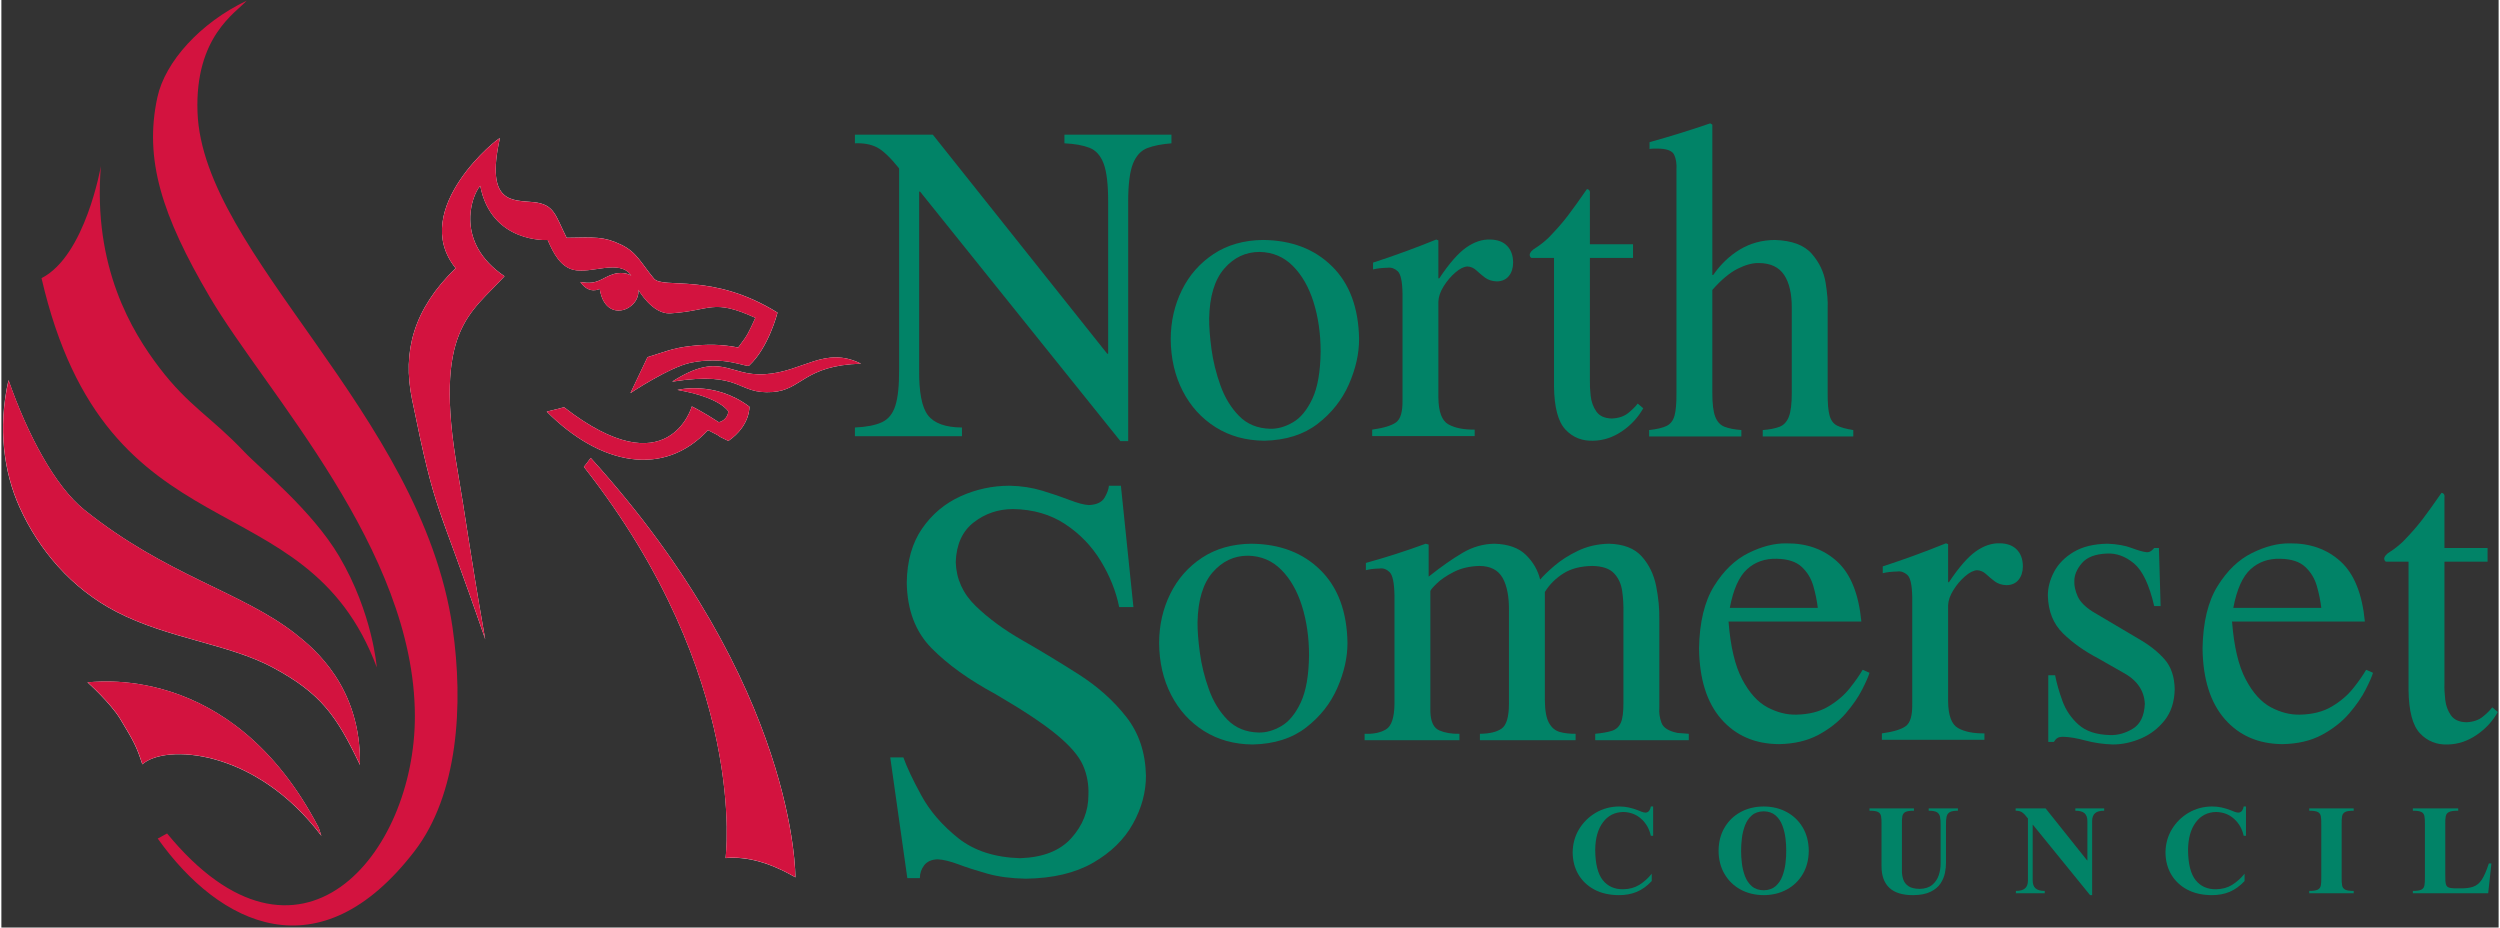
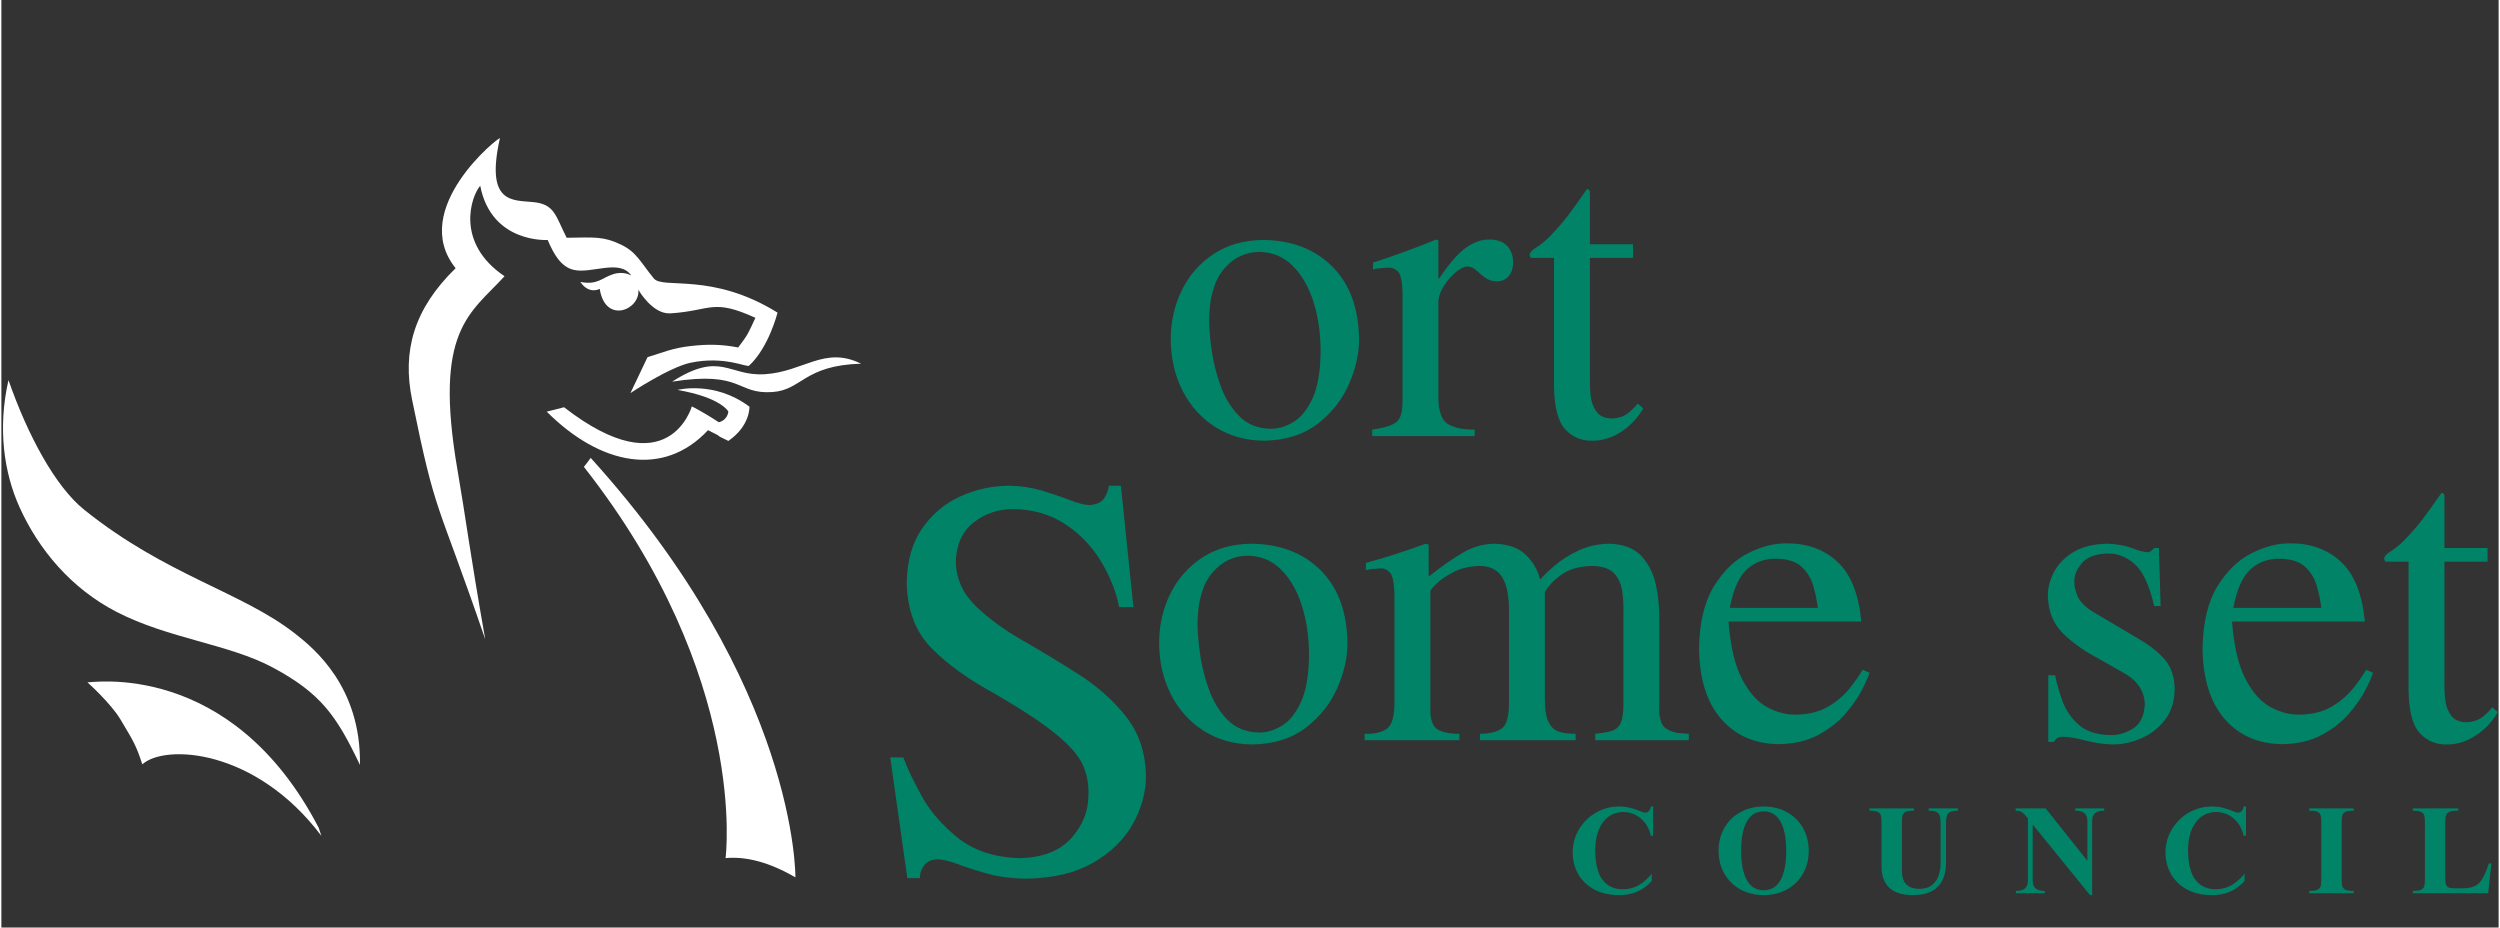
<svg xmlns="http://www.w3.org/2000/svg" height="192.614" viewBox="0 0 1000 371.412" width="519.174">
  <rect x="0" y="0" width="1000" height="371.412" fill="#333333" stroke="none" />
  <clipPath id="a">
    <path d="m0 0h595.276v841.89h-595.276z" />
  </clipPath>
  <clipPath id="b">
    <path d="m449.806 764.131h104.368v40.2h-104.368z" />
  </clipPath>
  <clipPath id="c">
    <path d="m0 0h595.276v841.89h-595.276z" />
  </clipPath>
  <g transform="matrix(9.887 0 0 -9.887 -4449.303 7950.333)">
    <g clip-path="url(#a)" fill="#fff">
      <path d="m0 0c8.391-9.262 8.291-16.989 8.291-16.989-1.031.599-1.974.858-2.829.78 0 0 .973 7.305-5.738 15.846 0 0 .214.266.276.363" transform="translate(473.884 785.574)" />
      <path d="m0 0s.043-.766-.853-1.388c-.725.345-.028.045-.825.436-1.793-1.925-4.355-1.429-6.532.751.028 0 .701.178.701.178 4.241-3.292 5.176.033 5.176.033s.454-.22 1.095-.641c.369.096.384.436.384.436s-.299.571-2.063.872c0 0 1.494.39 2.917-.677" transform="translate(480.313 787.649)" />
      <path d="m0 0c-2.316-.067-2.389-1.064-3.583-1.148-1.48-.106-1.181.871-4.07.42 1.978 1.263 2.277.21 3.757.301 1.56.096 2.419 1.157 3.896.427" transform="translate(484.834 789.39)" />
      <path d="m0 0c.782-2.24 1.897-4.311 3.07-5.253 3.317-2.661 6.371-3.318 8.544-5.018.769-.602 2.674-2.165 2.621-5.314-.948 1.991-1.579 2.895-3.518 3.939-1.783.959-4.237 1.172-6.343 2.261-1.832.948-3.146 2.51-3.926 4.237-.625 1.384-.896 3.183-.448 5.148" transform="translate(450.303 788.724)" />
      <path d="m0 0c.097-.032 5.81.962 9.368-5.893l.108-.326c-2.676 3.548-6.345 3.724-7.252 2.896-.245.75-.345.918-.886 1.82-.4.666-1.338 1.503-1.338 1.503" transform="translate(453.5 776.485)" />
      <path d="m0 0c-.598-2.676.522-2.497 1.366-2.586.854-.09.882-.541 1.338-1.443 1.138.015 1.488.065 2.208-.281.626-.3.786-.713 1.323-1.367.37-.451 2.349.27 5.01-1.384 0 0-.351-1.409-1.153-2.149-.086-.08-.99.405-2.362.121-.869-.181-2.443-1.231-2.443-1.231l.692 1.455c.697.211 1.001.366 1.751.451.654.076 1.238.075 1.921-.059.412.541.412.586.697 1.202-1.75.797-1.779.286-3.444.18-.727-.045-1.297.957-1.297.957.086-.812-1.338-1.413-1.564.035 0 0-.429-.245-.784.281.711-.135.854.165 1.337.316.434.135.726-.06.726-.06-.471.701-1.636.045-2.362.24-.499.134-.782.636-1.025 1.203 0 0-2.277-.15-2.732 2.195-.37-.422-1.023-2.31.984-3.663-1.378-1.515-2.89-2.15-1.902-7.865.331-1.911.489-3.255 1.121-6.841-1.991 5.814-1.977 4.867-2.964 9.709-.399 1.955.058 3.66 1.765 5.322-1.936 2.406 1.82 5.382 1.793 5.262" transform="translate(470.206 798.519)" />
    </g>
    <g clip-path="url(#b)" fill="#d3133f">
-       <path d="m0 0c8.389-9.26 8.289-16.985 8.289-16.985-1.031.599-1.974.858-2.828.78 0 0 .972 7.304-5.737 15.842 0 0 .214.266.276.363zm6.428 2.074s.043-.766-.852-1.388c-.726.345-.029.045-.825.436-1.793-1.924-4.354-1.428-6.531.751.028 0 .701.178.701.178 4.24-3.291 5.175.033 5.175.033s.454-.22 1.094-.641c.369.097.384.436.384.436s-.298.571-2.062.871c0 0 1.493.391 2.916-.676zm4.52 1.741c-2.316-.067-2.388-1.064-3.582-1.148-1.48-.106-1.181.871-4.069.42 1.977 1.263 2.276.21 3.756.301 1.559.095 2.419 1.157 3.895.427zm-34.523-.666c.782-2.239 1.896-4.31 3.07-5.252 3.315-2.659 6.369-3.317 8.541-5.016.769-.602 2.673-2.165 2.621-5.313-.948 1.99-1.579 2.895-3.517 3.937-1.783.96-4.237 1.173-6.342 2.261-1.832.948-3.146 2.51-3.925 4.236-.625 1.385-.896 3.183-.448 5.147zm3.197-12.236c.097-.033 5.808.962 9.365-5.892l.108-.326c-2.675 3.547-6.343 3.723-7.25 2.895-.245.75-.345.918-.886 1.82-.399.666-1.337 1.503-1.337 1.503zm16.701 22.029c-.598-2.676.522-2.497 1.366-2.586.854-.09.882-.541 1.337-1.443 1.138.015 1.488.066 2.208-.28.626-.3.786-.713 1.323-1.367.37-.451 2.348.27 5.008-1.384 0 0-.351-1.408-1.152-2.148-.086-.08-.99.405-2.362.12-.868-.18-2.442-1.23-2.442-1.23l.692 1.455c.697.211 1.001.365 1.75.451.654.075 1.238.074 1.921-.06.412.541.412.586.697 1.202-1.75.797-1.779.286-3.444.181-.726-.046-1.296.956-1.296.956.085-.812-1.338-1.413-1.563.035 0 0-.429-.245-.785.281.711-.135.854.165 1.337.316.434.135.726-.06.726-.06-.471.7-1.636.045-2.362.239-.499.135-.782.636-1.024 1.203 0 0-2.277-.15-2.732 2.195-.37-.422-1.022-2.31.984-3.662-1.378-1.515-2.89-2.15-1.902-7.864.331-1.91.489-3.254 1.121-6.839-1.99 5.813-1.976 4.866-2.963 9.708-.399 1.953.058 3.658 1.764 5.32-1.935 2.405 1.82 5.381 1.793 5.261zm-16.161-1.125c-.331-4.099 1.264-6.711 2.366-8.159 1.194-1.57 2.092-1.986 3.445-3.415.645-.681 2.742-2.368 3.841-4.23 1.357-2.3 1.523-4.499 1.523-4.499-2.881 7.742-10.926 4.28-13.579 15.765 1.778.902 2.404 4.538 2.404 4.538zm5.905 6.7c-.44-.491-2.103-1.455-1.991-4.516.21-5.749 9.07-12.202 10.329-20.871.458-3.153.217-6.777-1.54-9.06-3.854-5.011-7.896-3.006-10.4.511l.379.207c5.343-6.503 10.05-.854 10.036 4.767-.017 6.749-6.03 13.081-8.315 16.973-1.936 3.298-2.658 5.567-2.115 8.074.312 1.442 1.741 3.022 3.617 3.915z" fill="#d3133f" transform="translate(473.883 785.575)" />
-     </g>
+       </g>
    <g clip-path="url(#c)" fill="#018367">
      <path d="m0 0v-1.189h-.094c-.058.277-.187.505-.386.686s-.442.273-.729.28c-.348-.006-.622-.147-.825-.421-.204-.274-.307-.644-.312-1.11.004-.568.106-.978.307-1.23.2-.25.475-.373.824-.369.25.004.466.062.651.176s.354.265.507.452v-.296c-.187-.2-.389-.346-.606-.437-.216-.09-.461-.135-.733-.133-.379.003-.708.078-.986.226-.278.149-.493.353-.646.612-.152.26-.229.558-.232.895.005.347.092.66.26.939.169.278.395.5.678.666.283.165.597.249.942.253.136 0 .266-.013.391-.04s.25-.066.376-.115c.042-.018.091-.037.147-.059.057-.021.108-.033.154-.035.068.003.119.03.154.08s.057.106.064.169" transform="translate(516.915 771.456)" />
      <path d="m0 0c.198.004.358.058.48.164s.214.242.276.407c.063.167.105.34.127.521.022.183.032.351.03.506.002.156-.008.325-.03.507-.022.181-.064.355-.127.52-.062.166-.154.302-.276.408s-.282.161-.48.165c-.199-.004-.359-.059-.48-.165-.122-.106-.214-.242-.277-.408-.062-.165-.105-.339-.126-.52-.022-.182-.032-.351-.031-.507-.001-.155.009-.323.031-.506.021-.181.064-.354.126-.521.063-.165.155-.301.277-.407.121-.106.281-.16.48-.164m0-.197c-.353.002-.666.079-.94.229-.273.15-.489.36-.646.628-.158.269-.238.582-.241.938.003.358.083.671.241.939.157.269.373.478.646.628.274.15.587.227.94.229.353-.002.666-.079.939-.229.274-.15.49-.359.647-.628.157-.268.237-.581.24-.939-.003-.356-.083-.669-.24-.938-.157-.268-.373-.478-.647-.628-.273-.15-.586-.227-.939-.229" transform="translate(521.392 768.062)" />
      <path d="m0 0v.093h1.184v-.093c-.152.001-.262-.019-.331-.058-.069-.04-.112-.104-.13-.191-.017-.087-.025-.201-.022-.342v-1.505c.002-.125-.011-.263-.04-.412-.029-.15-.088-.295-.178-.433s-.224-.251-.404-.34c-.18-.09-.419-.136-.717-.138-.43 0-.75.101-.959.301-.209.199-.314.491-.313.876v1.687c.003.139-.003.25-.018.331s-.057.14-.126.174c-.069.035-.184.052-.344.05v.093h1.801v-.093c-.159.002-.274-.015-.343-.05-.069-.034-.111-.093-.127-.174-.014-.081-.021-.192-.017-.331v-1.864c-.003-.129.016-.25.054-.363.038-.114.109-.205.213-.275s.254-.106.449-.108c.216.003.386.058.511.162.125.105.213.235.264.391.052.157.078.315.076.475v1.546c.003.141-.005.255-.023.342-.017.087-.061.151-.129.191-.07.039-.179.059-.331.058" transform="translate(528.075 771.284)" />
      <path d="m0 0 1.681-2.107h.011v1.589c.002.142-.037.248-.113.32-.078.07-.203.105-.375.105v.093h1.168v-.093c-.173 0-.297-.035-.374-.105-.078-.072-.115-.178-.114-.32v-2.995h-.083l-2.315 2.849h-.01v-2.252c-.002-.143.036-.249.113-.32.078-.071.202-.106.375-.106v-.094h-1.168v.094c.173 0 .297.035.374.106s.115.177.114.32v2.506c-.078.106-.151.186-.218.238-.068.053-.161.079-.28.079v.093" transform="translate(532.811 771.378)" />
      <path d="m0 0v-1.189h-.093c-.059.277-.188.505-.387.686s-.442.273-.729.28c-.348-.006-.622-.147-.825-.421s-.307-.644-.312-1.11c.004-.568.106-.978.307-1.23.2-.25.475-.373.824-.369.25.004.466.062.651.176s.354.265.507.452v-.296c-.187-.2-.389-.346-.606-.437-.216-.09-.46-.135-.733-.133-.379.003-.708.078-.986.226-.278.149-.493.353-.646.612-.152.26-.229.558-.232.895.005.347.092.66.261.939.169.278.395.5.677.666.283.165.596.249.942.253.136 0 .266-.013.391-.04s.251-.066.376-.115c.042-.018.091-.037.147-.059.057-.021.108-.033.155-.035.067.003.118.03.153.08s.057.106.065.169" transform="translate(540.926 771.456)" />
      <path d="m0 0v-2.138c-.003-.14.003-.249.018-.331.015-.081.058-.139.127-.173.069-.035.183-.052.343-.051v-.094h-1.801v.094c.16-.001.274.016.344.051.069.034.111.092.126.173.015.082.021.191.018.331v2.138c.003.139-.003.25-.018.332-.015.08-.057.139-.126.173-.07.035-.184.052-.344.05v.094h1.801v-.094c-.16.002-.274-.015-.343-.05-.069-.034-.112-.093-.127-.173-.015-.082-.021-.193-.018-.332" transform="translate(544.801 770.729)" />
      <path d="m0 0-.13-1.205h-3.051v.094c.159-.001.274.016.343.051.069.034.111.092.126.173.015.082.022.192.019.331v2.138c.003.139-.004.25-.019.332-.015.081-.057.139-.126.173-.069.035-.184.052-.343.05v.094h1.837v-.094c-.172.002-.295-.015-.369-.05-.074-.034-.12-.092-.136-.173-.016-.082-.023-.193-.019-.332v-2.065c-.003-.172.006-.294.029-.369.023-.074.076-.12.159-.135.083-.018.214-.024.393-.02.223-.005.404.016.543.063.139.046.257.141.353.285.096.146.192.365.287.659" transform="translate(550.866 769.147)" />
      <path d="m0 0 .507-4.914h-.577c-.131.646-.381 1.268-.748 1.87s-.847 1.099-1.44 1.49-1.293.595-2.102.609c-.601 0-1.134-.179-1.597-.537-.463-.357-.708-.893-.732-1.609.02-.682.287-1.274.801-1.774s1.15-.969 1.911-1.403c.76-.435 1.52-.896 2.28-1.381.76-.486 1.397-1.056 1.91-1.708.514-.653.781-1.448.802-2.384.001-.668-.175-1.32-.529-1.953-.353-.634-.89-1.159-1.61-1.575s-1.63-.632-2.728-.647c-.583.01-1.101.077-1.553.203-.451.127-.844.253-1.177.379-.335.125-.616.193-.845.203-.242-.009-.422-.089-.54-.242-.117-.153-.176-.326-.175-.52h-.508l-.692 4.891h.531c.138-.392.381-.906.728-1.541s.843-1.21 1.488-1.725c.644-.515 1.482-.787 2.512-.818.923.03 1.615.3 2.076.813.461.514.692 1.097.692 1.748.017.428-.057.828-.221 1.202s-.516.785-1.057 1.233-1.368.997-2.482 1.647c-1.078.582-1.943 1.202-2.594 1.864-.652.661-.987 1.547-1.004 2.657.013.877.22 1.606.621 2.186.401.581.917 1.015 1.549 1.304.632.288 1.3.432 2.005.432.465-.01.904-.077 1.318-.203s.784-.252 1.108-.377c.325-.127.585-.194.78-.204.314.017.523.116.629.297s.165.343.178.487" transform="translate(495.358 784.447)" />
      <path d="m0 0c.303-.007.611.08.922.262s.573.502.786.958c.214.457.325 1.094.334 1.912-.001.725-.097 1.391-.288 1.998s-.47 1.095-.838 1.464c-.367.369-.817.558-1.348.568-.563 0-1.038-.224-1.43-.674-.391-.45-.595-1.125-.612-2.024-.003-.334.028-.746.095-1.238.066-.492.188-.983.364-1.474.176-.492.427-.903.753-1.234.326-.332.746-.504 1.262-.518m-.294 7.647c1.154-.011 2.086-.366 2.796-1.066.711-.701 1.076-1.683 1.097-2.948.001-.59-.136-1.199-.412-1.828-.275-.63-.697-1.163-1.265-1.602-.567-.439-1.289-.668-2.164-.687-.749.007-1.407.19-1.974.548s-1.01.846-1.328 1.463c-.319.619-.481 1.32-.486 2.106.003.72.154 1.382.453 1.987.299.604.727 1.091 1.284 1.459s1.223.558 1.999.568" transform="translate(500.936 774.451)" />
      <path d="m0 0v4.376c-.008.523-.074.844-.199.962-.124.119-.26.167-.407.145-.236-.005-.42-.029-.553-.069v.295c.816.224 1.623.484 2.422.778l.121-.035v-1.298c.499.397.954.716 1.365.959.41.243.843.367 1.299.374.557-.016.983-.167 1.276-.454.293-.288.485-.621.575-.999.124.148.317.335.58.56.263.226.582.429.957.609.374.179.791.274 1.249.284.591-.015 1.034-.186 1.329-.514.294-.328.488-.728.583-1.198.094-.471.137-.926.129-1.367v-3.564c-.017-.202.012-.405.087-.608.073-.204.293-.341.657-.413l.449-.034v-.26h-3.788v.26c.286.027.513.068.68.122.168.055.287.165.358.332.071.165.105.429.104.791v3.65c.007.301-.01.597-.051.885-.041.29-.151.53-.331.721s-.474.29-.881.297c-.473-.007-.864-.109-1.175-.307-.31-.198-.559-.446-.745-.748v-4.36c.002-.431.057-.743.165-.938.108-.196.255-.32.442-.372.187-.051.399-.076.638-.073v-.26h-3.875v.26c.39.003.683.073.88.211s.296.477.296 1.017v3.754c.007.575-.08 1.02-.259 1.336-.18.316-.491.476-.935.48-.399-.01-.749-.093-1.045-.245-.298-.153-.529-.31-.693-.473-.165-.161-.248-.263-.251-.302v-4.879c.011-.408.132-.661.361-.762.23-.099.502-.145.816-.137v-.26h-3.841v.26c.353-.015.641.044.865.177.223.132.339.477.346 1.034" transform="translate(506.439 775.611)" />
      <path d="m0 0h3.564c-.034.286-.094.581-.181.885s-.243.562-.469.773c-.225.212-.562.322-1.011.331-.478.013-.88-.128-1.204-.424-.325-.295-.558-.817-.699-1.565m5.38-2.508.277-.122c-.041-.144-.14-.371-.296-.677-.155-.307-.378-.63-.668-.969-.291-.337-.658-.627-1.104-.867-.445-.24-.979-.365-1.599-.376-.975.008-1.754.347-2.338 1.017-.583.669-.883 1.622-.898 2.859.018 1.059.221 1.902.608 2.525.387.624.851 1.07 1.391 1.338.541.268 1.052.399 1.531.392.826.01 1.513-.235 2.06-.732.548-.499.876-1.31.984-2.433h-5.38c.078-1.011.262-1.791.552-2.339.289-.549.631-.927 1.024-1.136.394-.208.785-.307 1.175-.297.51.011.941.12 1.291.329.35.208.637.453.86.732.224.279.4.532.53.756" transform="translate(520.02 779.5)" />
-       <path d="m0 0v4.325c-.008.49-.074.79-.199.901-.125.112-.26.157-.407.137-.239-.006-.435-.029-.588-.069v.276c.853.277 1.707.589 2.561.935l.086-.035v-1.54h.035c.4.603.763 1.019 1.087 1.248.325.229.649.337.972.327.296-.004.525-.088.687-.254.163-.165.245-.392.247-.681-.002-.221-.06-.401-.173-.542-.114-.141-.276-.214-.485-.219-.197.007-.359.06-.486.157s-.242.195-.348.292c-.105.097-.225.149-.359.157-.146-.007-.309-.089-.49-.245s-.339-.343-.474-.56c-.135-.218-.206-.422-.213-.614v-3.893c.006-.574.141-.935.405-1.082.263-.149.618-.22 1.066-.215v-.26h-4.153v.26c.468.065.792.164.972.298.18.135.266.433.257.896" transform="translate(527.409 775.61)" />
      <path d="m0 0h-.26c-.199.861-.471 1.436-.817 1.726-.346.289-.714.423-1.103.402-.471-.019-.809-.15-1.014-.394-.205-.243-.305-.487-.301-.73-.008-.179.036-.38.132-.602.097-.222.301-.431.612-.628l1.869-1.106c.431-.247.779-.523 1.044-.826.265-.304.401-.709.408-1.216-.01-.501-.145-.917-.403-1.247-.26-.33-.58-.577-.962-.74s-.763-.244-1.143-.244c-.393.014-.765.068-1.113.162-.349.094-.646.144-.894.149-.099.001-.176-.014-.229-.045-.052-.032-.103-.086-.151-.162h-.225v2.698h.277c.061-.318.16-.663.294-1.035.135-.372.352-.693.652-.962.299-.271.728-.412 1.285-.424.316-.009.623.078.922.261.298.183.458.518.48 1.002-.024.547-.323.974-.9 1.279l-1.003.572c-.553.29-1.025.626-1.415 1.009-.389.383-.592.889-.609 1.516-.002.331.084.657.255.978.171.32.435.588.793.801s.816.324 1.374.332c.38-.015.704-.072.971-.173.266-.101.473-.159.62-.173.077.003.139.026.186.067.047.04.083.076.108.106h.191" transform="translate(537.469 779.572)" />
      <path d="m0 0h3.564c-.034.286-.094.581-.181.885s-.243.562-.469.773c-.225.212-.562.322-1.011.331-.478.013-.88-.128-1.204-.424-.325-.295-.558-.817-.699-1.565m5.38-2.508.277-.122c-.041-.144-.14-.371-.296-.677-.155-.307-.378-.63-.668-.969-.291-.337-.658-.627-1.104-.867-.445-.24-.979-.365-1.599-.376-.975.008-1.754.347-2.338 1.017-.583.669-.883 1.622-.898 2.859.018 1.059.221 1.902.608 2.525.387.624.851 1.07 1.391 1.338.541.268 1.052.399 1.531.392.826.01 1.513-.235 2.06-.732.548-.499.876-1.31.984-2.433h-5.38c.078-1.011.262-1.791.552-2.339.289-.549.631-.927 1.024-1.136.394-.208.786-.307 1.175-.297.51.011.941.12 1.291.329.35.208.637.453.86.732.224.279.4.532.53.756" transform="translate(540.413 779.5)" />
      <path d="m0 0v-.554h-1.747v-4.948c-.006-.188.005-.402.032-.642.027-.239.104-.45.229-.63.125-.181.332-.275.621-.284.274.011.495.083.664.218.168.134.298.263.391.387l.225-.191c-.216-.38-.506-.692-.87-.936-.363-.244-.748-.37-1.154-.378-.453-.017-.828.133-1.127.45-.299.316-.453.898-.465 1.747v5.207h-.917c-.04.023-.063.063-.069.121.008.096.087.189.238.281s.325.228.523.411c.313.32.574.619.785.895.211.277.469.636.773 1.077.1-.006.141-.08.121-.225v-2.006" transform="translate(550.711 781.925)" />
-       <path d="m0 0v-.35c-.387-.03-.711-.094-.97-.19-.26-.097-.455-.306-.586-.629-.13-.322-.196-.836-.196-1.542v-9.702h-.314l-8.115 10.108h-.037v-7.194c-.012-.926.109-1.55.362-1.872s.71-.485 1.372-.489v-.351h-4.335v.351c.464.021.826.091 1.087.211.262.118.445.343.55.673.106.33.156.823.152 1.477v8.134c-.359.446-.659.73-.901.853s-.538.177-.888.162v.35h3.155l7.063-8.872h.038v6.161c.001.695-.059 1.206-.181 1.534s-.313.543-.574.645-.6.163-1.016.182v.35" transform="translate(497.405 798.665)" />
      <path d="m0 0c.303-.007.61.08.921.262.312.182.574.502.787.958s.324 1.093.333 1.911c-.001.725-.097 1.392-.287 1.998-.191.607-.47 1.096-.838 1.465-.367.369-.817.558-1.349.568-.562 0-1.038-.225-1.429-.674-.391-.451-.595-1.125-.612-2.025-.003-.333.028-.745.094-1.238.067-.491.188-.983.364-1.473.177-.492.428-.903.754-1.235.325-.331.746-.504 1.262-.517m-.294 7.647c1.154-.011 2.086-.366 2.796-1.067.71-.7 1.076-1.683 1.096-2.947.001-.59-.136-1.2-.411-1.829-.276-.629-.697-1.163-1.265-1.602-.568-.438-1.289-.667-2.164-.686-.749.007-1.408.19-1.974.548-.567.358-1.01.846-1.328 1.463-.319.618-.481 1.32-.487 2.106.003.719.155 1.381.454 1.987.299.604.727 1.09 1.284 1.459.557.368 1.223.558 1.999.568" transform="translate(501.407 786.754)" />
      <path d="m0 0v4.324c-.008.491-.074.791-.199.902-.125.112-.26.157-.407.137-.239-.006-.435-.03-.588-.069v.276c.854.277 1.707.588 2.56.935l.087-.035v-1.54h.034c.401.603.764 1.019 1.088 1.248.325.229.649.338.971.327.297-.004.526-.088.688-.254.163-.165.244-.392.246-.681-.001-.221-.059-.402-.172-.542-.115-.141-.276-.214-.485-.219-.197.008-.36.06-.486.157-.127.097-.243.194-.348.292-.105.097-.225.149-.359.156-.146-.007-.309-.088-.49-.244-.181-.157-.339-.343-.474-.56s-.206-.422-.213-.615v-3.892c.006-.574.141-.935.404-1.083.264-.148.619-.219 1.066-.214v-.26h-4.151v.26c.467.065.791.164.971.298.18.134.265.432.257.896" transform="translate(506.764 787.913)" />
      <path d="m0 0v-.553h-1.747v-4.948c-.005-.188.005-.402.032-.642.028-.24.104-.451.229-.63.125-.181.332-.275.621-.285.274.011.496.084.664.218.168.135.299.264.391.387l.225-.19c-.216-.38-.506-.692-.869-.936-.364-.245-.748-.37-1.155-.378-.452-.017-.828.132-1.126.45-.299.316-.454.898-.465 1.746v5.208h-.917c-.041.023-.063.063-.069.121.007.096.086.19.237.281.151.092.326.228.524.411.312.32.574.618.784.895.212.277.469.636.773 1.077.101-.006.141-.081.121-.225v-2.007" transform="translate(516.1 794.227)" />
-       <path d="m0 0v-.26h-3.667v.26c.281.022.508.066.681.133s.299.204.378.41c.079.205.118.526.117.963v3.425c.004.583-.099 1.034-.309 1.351-.211.318-.552.479-1.023.482-.254.007-.542-.071-.865-.233-.323-.163-.663-.448-1.021-.856v-4.169c-.001-.437.038-.758.117-.963.079-.206.205-.343.378-.41s.4-.111.681-.133v-.26h-3.736v.26c.308.033.542.088.702.164.16.075.269.214.326.416.056.203.083.512.079.926v9.012c.016.264-.016.476-.095.636s-.302.243-.666.246c-.056.001-.118 0-.184-.002-.067-.001-.115-.007-.145-.015v.277c.793.219 1.612.473 2.457.762l.086-.052v-6.09h.035c.304.438.665.782 1.083 1.033.419.252.888.38 1.408.386.696-.022 1.197-.208 1.502-.56.305-.351.491-.741.56-1.171.068-.428.096-.768.083-1.02v-3.442c-.003-.414.022-.72.077-.917.055-.198.157-.336.307-.41.151-.075.369-.134.654-.179" transform="translate(525.021 786.702)" />
    </g>
  </g>
</svg>